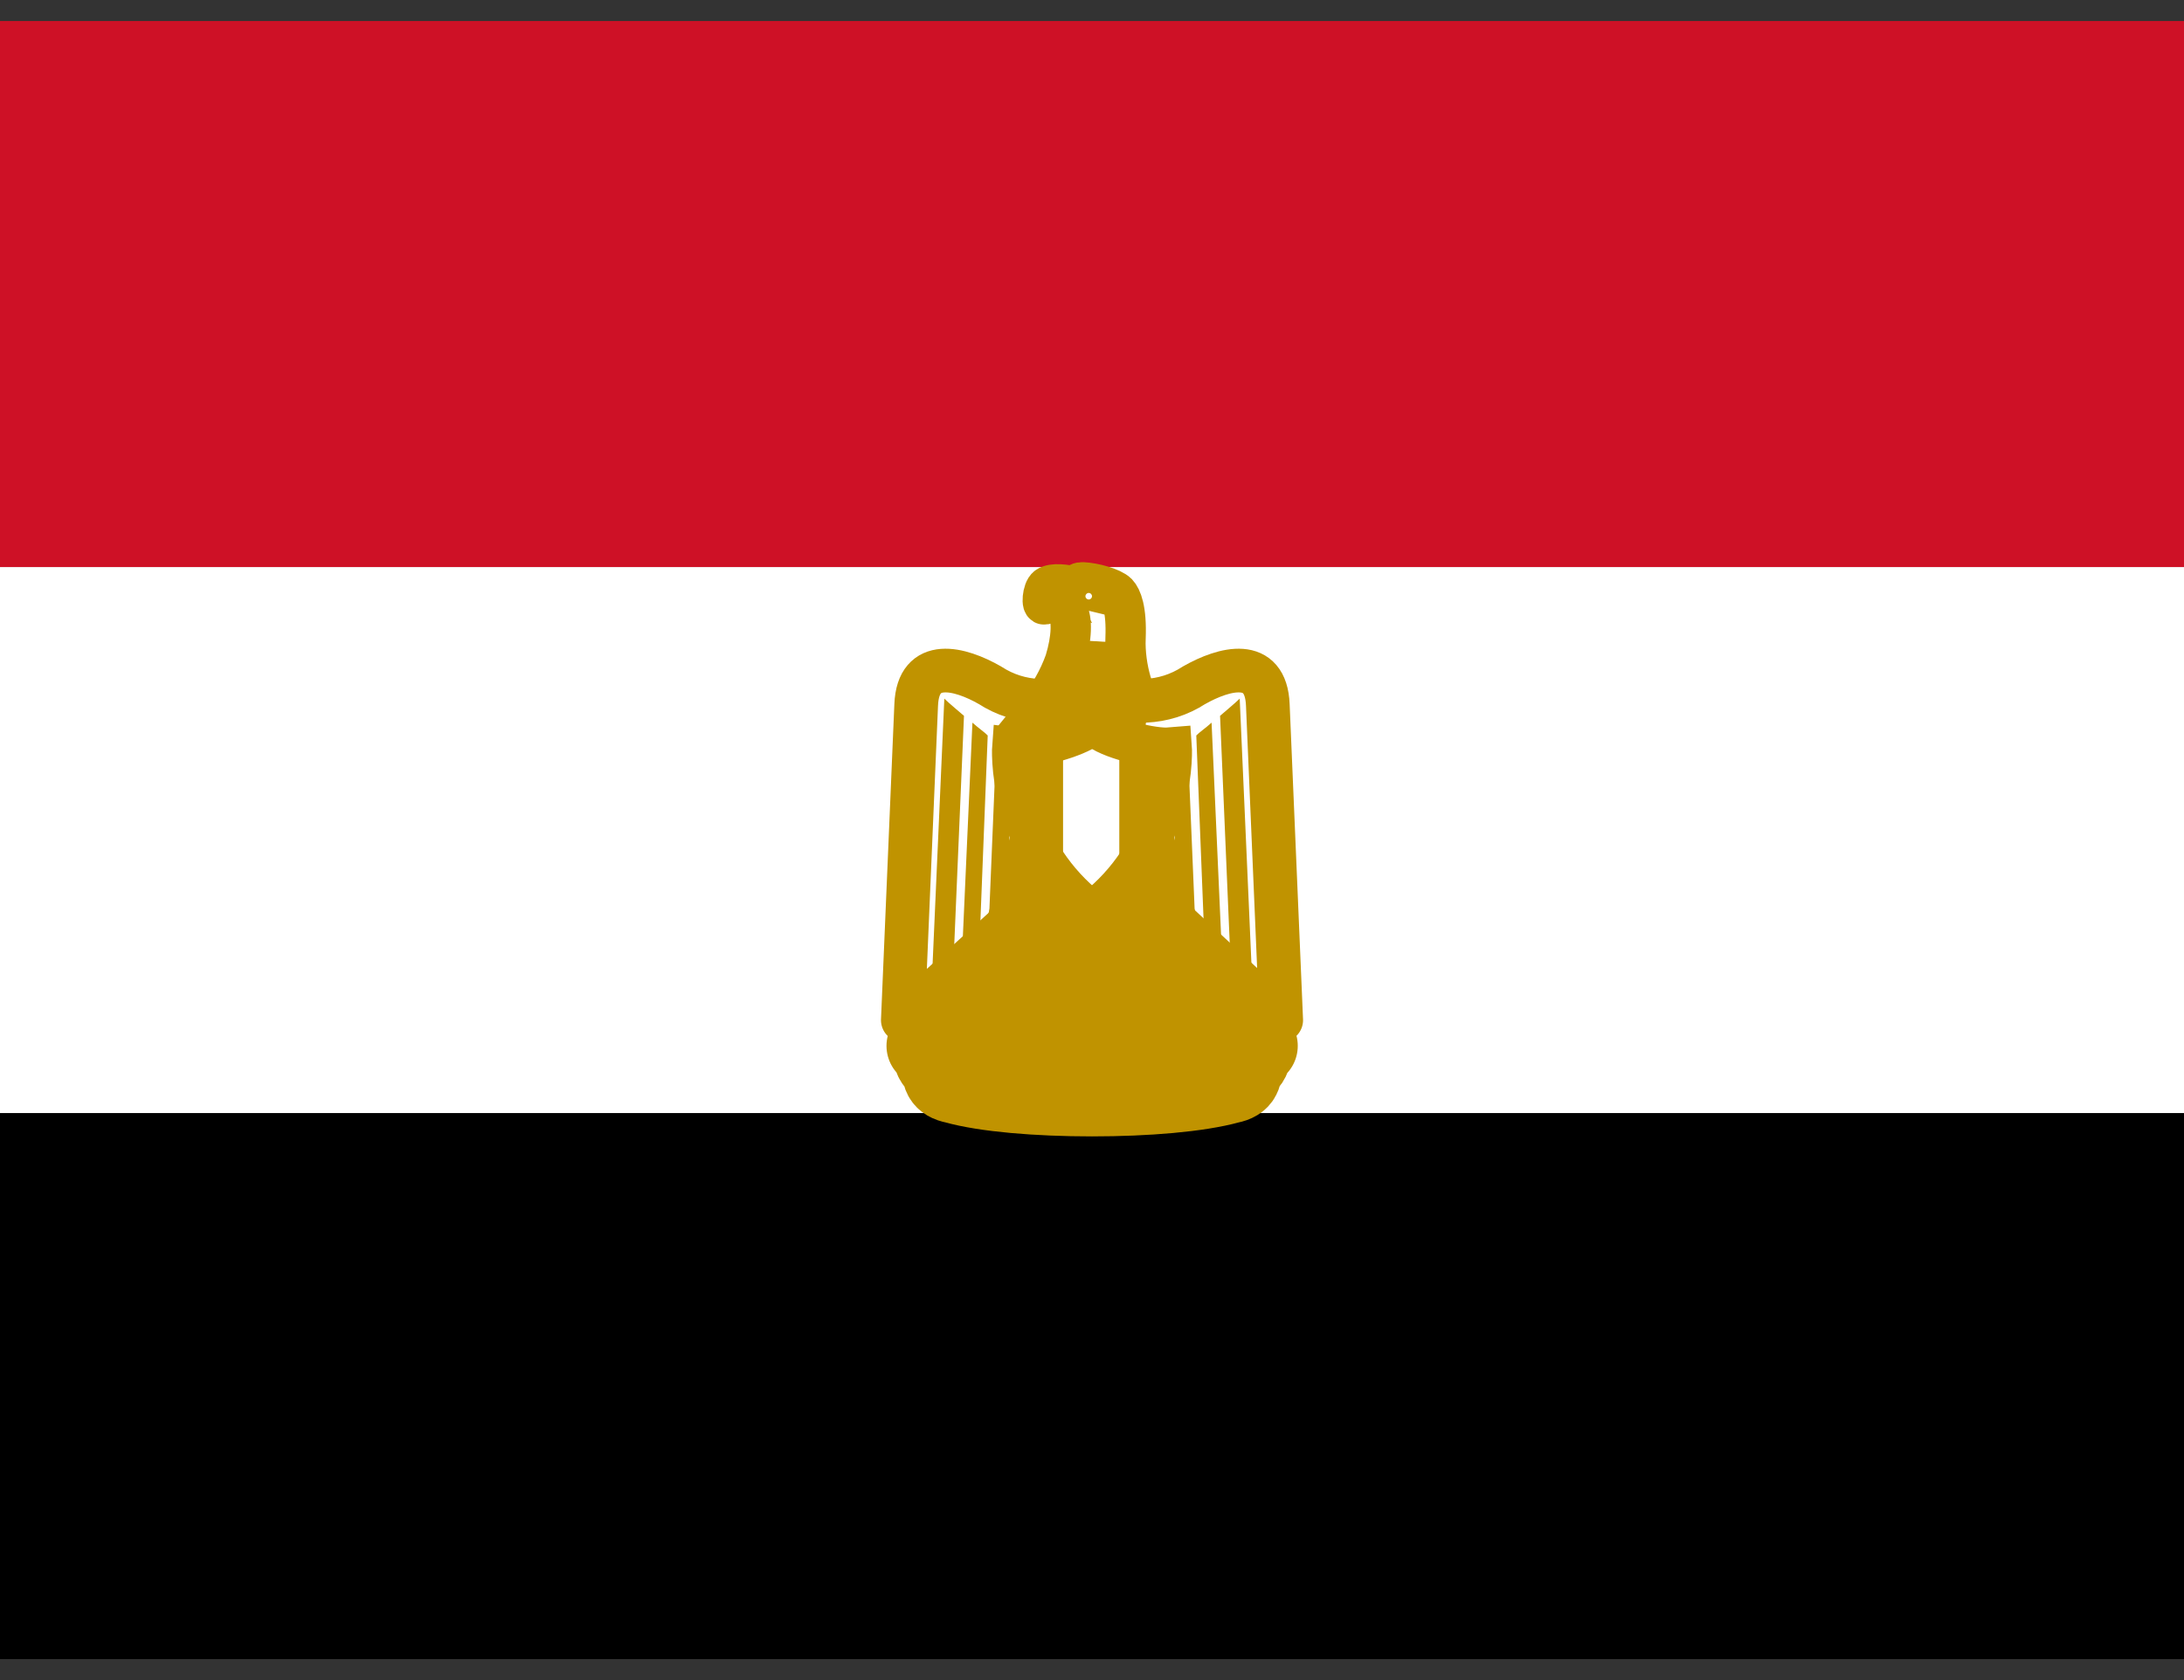
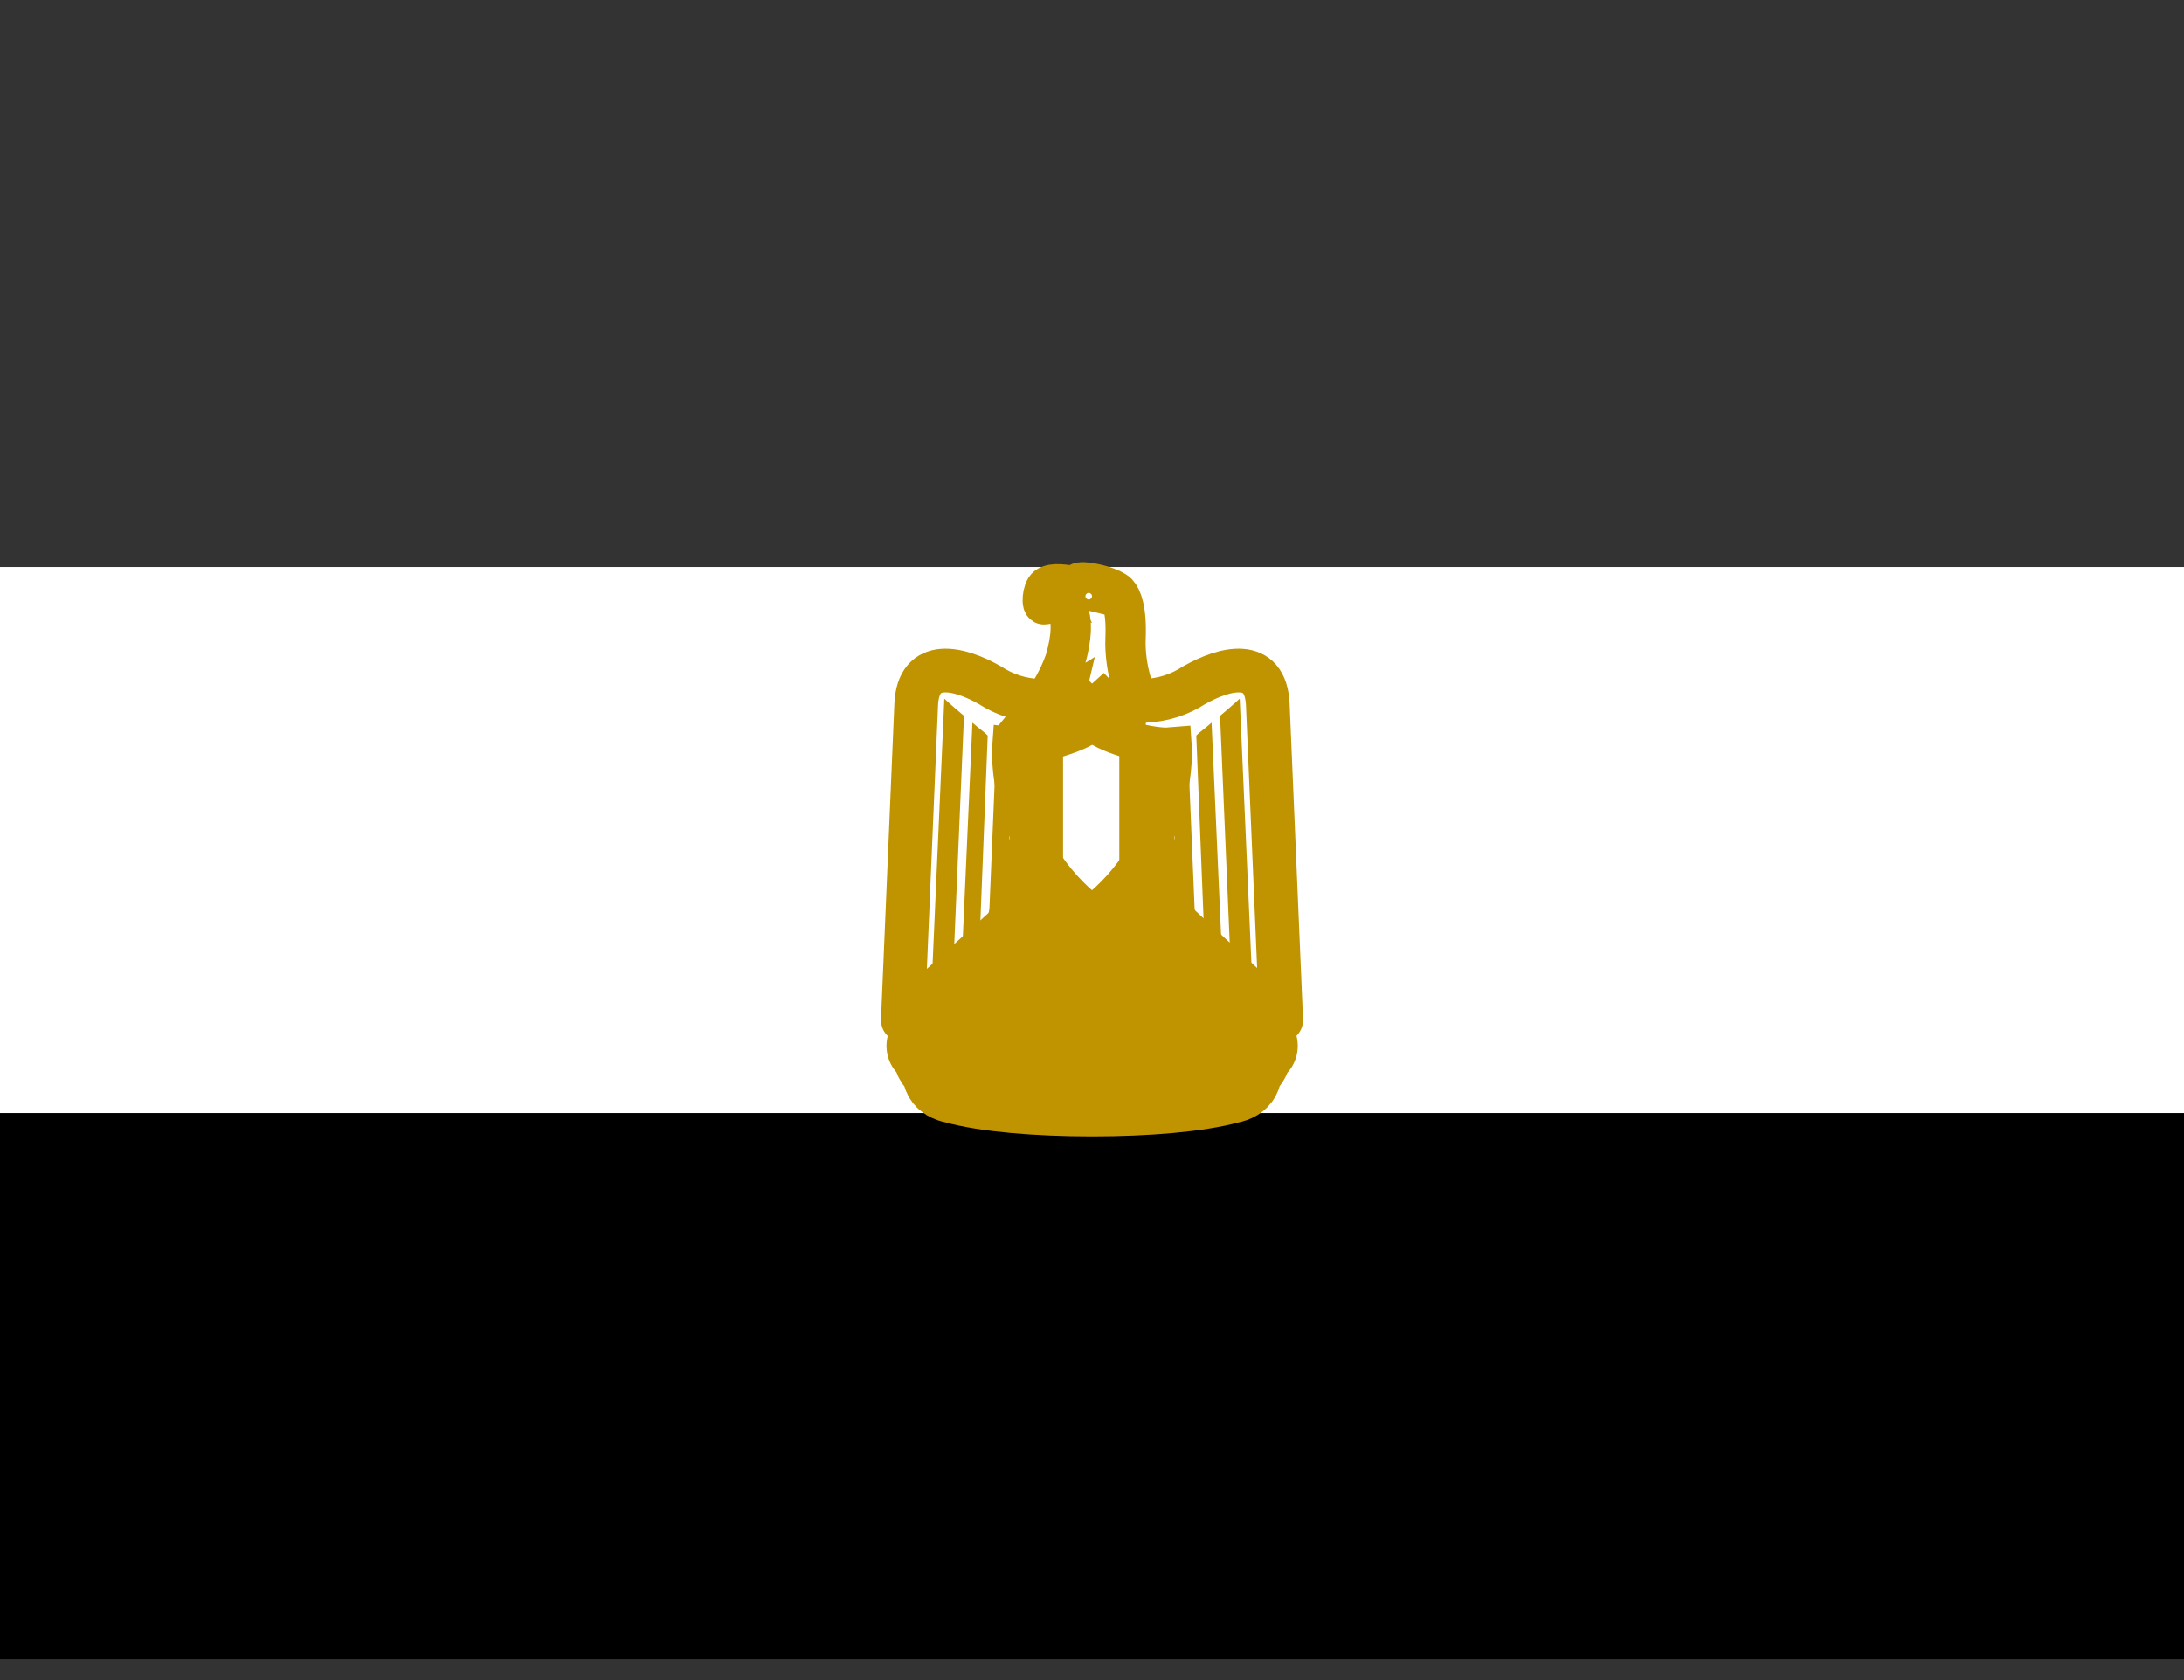
<svg xmlns="http://www.w3.org/2000/svg" width="52" height="40" viewBox="0 0 52 40" fill="none">
  <rect x="0" y="0" width="52" height="40" fill="#333333" stroke="none" />
  <g clip-path="url(#clip0_1_5724)">
    <path d="M0 26.5H52V39.5H0V26.5Z" fill="black" />
    <path d="M0 13.5H52V26.5H0V13.5Z" fill="white" />
-     <path d="M0 0.5H52V13.5H0V0.5Z" fill="#CE1126" />
    <path d="M26.052 20.155L30.505 24.289L30.186 16.782C30.141 15.644 29.153 15.904 28.431 16.314C27.71 16.782 26.871 16.782 26 16.476C25.123 16.782 24.291 16.782 23.569 16.314C22.854 15.904 21.86 15.644 21.814 16.782L21.496 24.289L26.052 20.155Z" fill="white" stroke="#C09300" stroke-width="1.04" stroke-linejoin="round" />
    <path d="M22.328 16.523L22.016 23.822L21.496 24.29L21.814 16.782C21.968 16.665 22.142 16.576 22.328 16.523ZM22.952 17.043L22.692 23.152L22.172 23.686L22.484 16.633C22.588 16.737 22.893 16.991 22.952 17.043ZM23.517 17.511L23.316 22.607L22.893 23.016L23.153 17.205C23.257 17.302 23.465 17.452 23.517 17.511ZM24.135 17.77L23.933 22.113L23.524 22.444L23.725 17.614C23.829 17.66 24.031 17.77 24.135 17.77ZM24.707 17.77L24.557 21.391L24.135 21.8L24.297 17.816C24.395 17.816 24.661 17.816 24.707 17.77Z" fill="#C09300" />
    <path d="M29.673 16.523L29.985 23.822L30.505 24.29L30.186 16.782C30.033 16.665 29.859 16.576 29.673 16.523ZM29.049 17.043L29.309 23.152L29.829 23.686L29.517 16.633C29.413 16.737 29.107 16.991 29.049 17.043ZM28.483 17.511L28.685 22.607L29.107 23.016L28.847 17.205C28.743 17.302 28.535 17.452 28.483 17.511ZM27.866 17.77L28.067 22.113L28.477 22.444L28.275 17.614C28.171 17.66 27.97 17.77 27.866 17.77ZM27.294 17.77L27.443 21.391L27.866 21.8L27.703 17.816C27.606 17.816 27.339 17.816 27.294 17.77Z" fill="#C09300" />
    <path d="M26.208 20.974L26.832 23.822L26.624 24.029L26.41 23.867L26.058 21.332L26.208 23.867L26 24.127L25.799 23.867L25.948 21.332L25.59 23.867L25.376 24.029L25.168 23.822L25.792 20.981H26.208V20.974Z" fill="#C09300" stroke="#C09300" stroke-width="0.88" />
    <path d="M24.603 19.727L23.361 24.127L25.071 24.387L25.792 21.078L24.603 19.727Z" fill="white" stroke="#C09300" stroke-width="0.96" stroke-linejoin="round" />
    <path d="M24.193 21.235L24.343 21.592L25.149 20.825" stroke="#C09300" stroke-width="1.04" stroke-linejoin="round" />
    <path d="M24.752 20.324L24.921 21.904L25.435 21.228M25.227 21.488L25.506 22.463M25.617 22.105L25.051 22.963M25.227 23.821L25.045 22.963M25.045 22.963L24.889 22.092L24.505 22.606L24.343 22.014L23.81 22.56L24.076 23.548L24.453 22.937L24.655 23.561L25.045 22.963Z" stroke="#C09300" stroke-width="1.04" stroke-linejoin="round" />
    <path d="M23.725 24.029L24.07 23.542L24.291 24.29L24.603 23.77L24.804 24.393" stroke="#C09300" stroke-width="1.04" stroke-linejoin="round" />
    <path d="M27.398 19.727L28.639 24.127L26.93 24.387L26.208 21.078L27.398 19.727Z" fill="white" stroke="#C09300" stroke-width="0.96" stroke-linejoin="round" />
-     <path d="M27.807 21.235L27.658 21.592L26.852 20.825" stroke="#C09300" stroke-width="1.04" stroke-linejoin="round" />
    <path d="M27.248 20.324L27.079 21.904L26.565 21.228M26.773 21.488L26.494 22.463M26.383 22.105L26.949 22.963M26.773 23.821L26.955 22.963M26.955 22.963L27.111 22.092L27.495 22.606L27.657 22.014L28.19 22.56L27.924 23.548L27.547 22.937L27.345 23.561L26.955 22.963Z" stroke="#C09300" stroke-width="1.04" stroke-linejoin="round" />
    <path d="M28.275 24.029L27.931 23.542L27.71 24.29L27.398 23.77L27.196 24.393" stroke="#C09300" stroke-width="1.04" stroke-linejoin="round" />
    <path d="M26 26.096C27.3 26.096 28.535 25.992 29.263 25.791C29.568 25.732 29.568 25.576 29.568 25.368C29.88 25.264 29.724 24.9 29.939 24.9C29.718 24.965 29.679 24.543 29.419 24.595C29.419 24.231 29.048 24.185 28.743 24.289C28.125 24.491 27.033 24.543 26 24.543C24.96 24.491 23.881 24.491 23.257 24.283C22.951 24.185 22.587 24.231 22.587 24.595C22.327 24.543 22.282 24.959 22.067 24.9C22.282 24.9 22.119 25.271 22.431 25.368C22.431 25.576 22.431 25.732 22.743 25.791C23.458 25.992 24.706 26.096 26 26.096Z" fill="white" stroke="#C09300" stroke-width="1.92" stroke-linecap="round" stroke-linejoin="round" />
    <path d="M24.238 24.127C24.654 24.185 25.122 24.231 25.486 24.185C25.695 24.185 25.844 24.543 25.428 24.595C25.07 24.64 24.498 24.595 24.193 24.543C23.791 24.472 23.392 24.386 22.997 24.283C22.633 24.127 22.893 23.828 23.101 23.867C23.472 23.986 23.853 24.073 24.238 24.127ZM27.762 24.127C27.346 24.185 26.878 24.231 26.526 24.185C26.305 24.185 26.156 24.543 26.572 24.595C26.936 24.64 27.502 24.595 27.807 24.543C28.067 24.491 28.639 24.393 29.003 24.283C29.367 24.127 29.107 23.828 28.899 23.867C28.528 23.986 28.147 24.073 27.762 24.127Z" fill="white" stroke="#C09300" stroke-width="1.04" stroke-linecap="round" stroke-linejoin="round" />
    <path d="M22.945 23.925C22.633 23.867 22.49 24.231 22.587 24.439C22.633 24.335 22.847 24.335 22.893 24.231C22.951 24.075 22.847 24.075 22.951 23.925H22.945ZM24.193 24.881C24.193 24.673 24.394 24.699 24.394 24.491C24.394 24.393 24.342 24.231 24.238 24.231C24.184 24.234 24.133 24.257 24.095 24.295C24.056 24.334 24.034 24.385 24.03 24.439C23.985 24.64 24.193 24.673 24.193 24.881ZM25.668 24.289C25.974 24.289 25.941 24.699 25.798 24.907C25.798 24.757 25.538 24.699 25.538 24.595C25.538 24.439 25.772 24.439 25.668 24.289ZM29.048 23.925C29.367 23.867 29.516 24.231 29.412 24.439C29.367 24.335 29.152 24.335 29.107 24.231C29.048 24.075 29.152 24.075 29.048 23.925ZM27.82 24.874C27.82 24.666 27.612 24.692 27.612 24.484C27.612 24.387 27.664 24.224 27.768 24.224C27.822 24.227 27.873 24.25 27.912 24.289C27.95 24.327 27.973 24.378 27.976 24.432C28.021 24.634 27.813 24.666 27.813 24.874H27.82ZM26.325 24.289C26.019 24.289 26.052 24.699 26.195 24.907C26.195 24.757 26.455 24.699 26.455 24.595C26.455 24.439 26.221 24.439 26.325 24.289Z" fill="white" stroke="#C09300" stroke-width="1.04" stroke-linecap="round" stroke-linejoin="round" />
    <path d="M23.055 24.029C23.159 24.029 23.315 24.075 23.361 24.133L23.055 24.029ZM23.569 24.185C23.621 24.185 23.829 24.231 23.926 24.289L23.569 24.185ZM25.428 24.393C25.33 24.393 25.122 24.393 25.07 24.439L25.428 24.387V24.393ZM24.862 24.393C24.804 24.335 24.602 24.335 24.498 24.393H24.862ZM28.944 24.029C28.834 24.031 28.727 24.067 28.639 24.133L28.944 24.029ZM28.437 24.185C28.372 24.185 28.177 24.231 28.073 24.289L28.437 24.185ZM26.572 24.393C26.669 24.393 26.877 24.393 26.936 24.439L26.572 24.387V24.393ZM27.137 24.393C27.196 24.335 27.397 24.335 27.501 24.393H27.137Z" fill="white" stroke="#C09300" stroke-width="0.72" stroke-linecap="round" stroke-linejoin="round" />
    <path d="M22.965 24.848C22.932 24.841 22.913 24.808 22.926 24.782C22.932 24.737 22.965 24.718 22.991 24.73C23.017 24.73 23.049 24.77 23.049 24.782L23.023 24.828L23.01 24.834C23.01 24.848 22.984 24.848 22.965 24.848ZM26.54 25.101C26.527 25.101 26.501 25.069 26.501 25.055C26.501 25.029 26.54 24.991 26.566 24.991L26.618 25.017C26.637 25.036 26.637 25.075 26.611 25.095C26.598 25.108 26.559 25.108 26.54 25.095V25.101ZM26.559 25.264C26.533 25.25 26.527 25.238 26.52 25.212C26.52 25.179 26.52 25.172 26.553 25.153L26.579 25.14L26.605 25.153C26.631 25.166 26.65 25.179 26.65 25.205C26.65 25.224 26.631 25.244 26.605 25.257C26.585 25.27 26.579 25.27 26.559 25.257V25.264Z" fill="#C09300" />
    <path d="M23.257 24.549C23.231 24.549 23.199 24.575 23.179 24.588C23.14 24.594 23.088 24.62 23.049 24.588C23.01 24.581 22.958 24.588 22.952 24.64C22.958 24.685 23.017 24.705 23.056 24.679C23.082 24.646 23.153 24.62 23.166 24.679C23.134 24.731 23.14 24.789 23.114 24.835C23.114 24.867 23.095 24.893 23.082 24.919C23.049 24.919 23.017 24.919 22.991 24.939C22.97 24.939 22.951 24.944 22.933 24.953C22.914 24.962 22.899 24.975 22.887 24.991C22.861 25.03 22.835 25.069 22.828 25.121C22.835 25.16 22.893 25.173 22.932 25.179L23.062 25.218L23.27 25.277C23.374 25.309 23.478 25.322 23.582 25.348L23.615 25.355C23.66 25.368 23.68 25.322 23.68 25.29L23.745 25.056C23.758 25.023 23.777 24.958 23.719 24.971C23.686 24.991 23.654 25.023 23.615 25.023C23.556 25.023 23.589 25.088 23.615 25.108C23.615 25.147 23.602 25.192 23.582 25.225C23.543 25.244 23.504 25.225 23.465 25.212C23.433 25.212 23.355 25.192 23.387 25.147L23.42 25.03C23.439 24.991 23.439 24.945 23.452 24.9C23.426 24.854 23.387 24.919 23.355 24.926C23.329 24.939 23.251 24.945 23.29 24.991C23.329 25.017 23.303 25.062 23.29 25.101C23.29 25.147 23.238 25.166 23.199 25.147C23.16 25.147 23.101 25.114 23.134 25.075L23.166 24.958L23.212 24.828C23.212 24.783 23.231 24.75 23.251 24.711C23.251 24.666 23.283 24.627 23.283 24.581C23.283 24.562 23.27 24.555 23.257 24.555V24.549ZM23.017 25.023C23.02 25.022 23.023 25.021 23.026 25.021C23.03 25.021 23.033 25.022 23.036 25.023C23.049 25.036 23.049 25.049 23.036 25.062L23.017 25.075C22.984 25.075 22.978 25.069 22.978 25.056C22.978 25.049 22.978 25.043 22.997 25.036C23.005 25.031 23.014 25.026 23.023 25.023H23.017ZM22.952 25.348C22.919 25.322 22.926 25.303 22.971 25.264C22.997 25.251 23.004 25.251 23.03 25.27C23.069 25.303 23.069 25.322 23.03 25.355C23.017 25.368 23.01 25.368 22.997 25.368C22.978 25.368 22.971 25.368 22.952 25.355V25.348ZM23.147 25.413C23.132 25.409 23.12 25.399 23.113 25.386C23.105 25.372 23.104 25.357 23.108 25.342C23.121 25.316 23.127 25.309 23.166 25.309C23.212 25.309 23.218 25.316 23.225 25.355C23.225 25.381 23.225 25.387 23.205 25.4C23.198 25.406 23.189 25.41 23.18 25.412C23.172 25.415 23.162 25.415 23.153 25.413H23.147ZM28.945 25.413C28.932 25.407 28.925 25.4 28.925 25.381C28.925 25.355 28.938 25.335 28.977 25.322C29.016 25.303 29.042 25.303 29.055 25.335C29.075 25.374 29.075 25.387 29.049 25.413C29.036 25.433 29.029 25.433 28.997 25.433C28.964 25.433 28.958 25.433 28.945 25.42V25.413ZM23.42 25.491C23.394 25.491 23.381 25.465 23.381 25.439C23.381 25.42 23.381 25.413 23.394 25.4L23.433 25.387L23.472 25.394C23.504 25.42 23.511 25.446 23.491 25.472C23.472 25.498 23.452 25.498 23.413 25.491H23.42ZM24.837 25.556L24.824 25.537C24.824 25.498 24.824 25.465 24.837 25.426C24.843 25.394 24.837 25.361 24.85 25.329L24.876 25.147C24.876 25.114 24.876 25.082 24.889 25.056C24.895 25.004 24.889 24.958 24.902 24.913C24.902 24.893 24.921 24.848 24.941 24.874C24.967 24.913 24.999 24.939 25.032 24.971C25.058 24.991 25.032 25.017 25.012 25.023C24.986 25.03 24.98 25.062 24.98 25.088L24.967 25.166C24.967 25.212 24.967 25.251 24.954 25.296L24.947 25.413L24.934 25.491C24.934 25.517 24.934 25.55 24.908 25.563C24.889 25.576 24.856 25.576 24.843 25.556H24.837ZM26.767 24.919L26.683 24.997C26.644 25.03 26.715 25.043 26.722 25.069C26.735 25.108 26.735 25.147 26.735 25.186C26.748 25.225 26.754 25.257 26.748 25.296C26.748 25.342 26.696 25.329 26.67 25.355C26.637 25.368 26.624 25.4 26.605 25.42C26.589 25.452 26.58 25.488 26.579 25.524C26.579 25.556 26.559 25.589 26.579 25.615L26.585 25.628H26.618L26.715 25.621C26.793 25.608 26.878 25.608 26.956 25.602L27.099 25.589C27.138 25.595 27.157 25.556 27.157 25.524C27.131 25.478 27.151 25.433 27.131 25.394C27.118 25.342 27.125 25.296 27.118 25.251C27.118 25.212 27.073 25.199 27.053 25.225C27.027 25.251 26.988 25.257 26.975 25.283C26.956 25.322 27.014 25.322 27.027 25.348L27.034 25.446C27.04 25.485 27.001 25.485 26.969 25.491C26.936 25.504 26.891 25.511 26.871 25.472C26.858 25.439 26.858 25.407 26.858 25.374C26.858 25.309 26.839 25.257 26.839 25.199C26.839 25.134 26.819 25.062 26.819 24.991C26.819 24.958 26.813 24.913 26.767 24.919ZM26.728 25.452H26.748V25.504L26.728 25.511C26.72 25.514 26.711 25.516 26.702 25.517C26.698 25.517 26.694 25.517 26.689 25.517C26.676 25.504 26.676 25.485 26.696 25.465L26.728 25.452ZM24.778 24.854C24.759 24.854 24.726 24.9 24.7 24.893C24.642 24.9 24.648 24.958 24.694 24.978V25.03C24.7 25.082 24.668 25.127 24.674 25.179C24.674 25.231 24.655 25.29 24.655 25.348C24.635 25.407 24.635 25.465 24.629 25.524C24.622 25.576 24.583 25.556 24.551 25.543V25.478C24.557 25.42 24.518 25.407 24.473 25.4C24.427 25.4 24.408 25.368 24.421 25.329C24.44 25.303 24.486 25.309 24.518 25.309C24.583 25.322 24.577 25.238 24.544 25.205C24.518 25.166 24.466 25.14 24.453 25.101C24.453 25.049 24.421 24.991 24.375 24.965C24.304 24.958 24.245 25.017 24.226 25.082C24.193 25.082 24.161 25.095 24.135 25.108C24.089 25.121 24.024 25.199 24.089 25.231C24.122 25.238 24.232 25.264 24.18 25.309C24.154 25.361 24.102 25.361 24.057 25.348C24.011 25.348 23.959 25.322 23.959 25.27C23.953 25.218 23.953 25.166 23.933 25.121C23.92 25.069 23.862 25.082 23.855 25.134C23.81 25.166 23.816 25.225 23.849 25.264C23.868 25.309 23.849 25.368 23.829 25.407C23.816 25.472 23.751 25.472 23.706 25.485C23.686 25.498 23.602 25.485 23.634 25.53C23.683 25.553 23.737 25.56 23.79 25.55C23.842 25.55 23.888 25.504 23.92 25.459C23.953 25.426 24.011 25.446 24.063 25.446C24.109 25.446 24.161 25.478 24.213 25.452C24.226 25.42 24.291 25.355 24.31 25.42C24.31 25.478 24.356 25.504 24.408 25.498C24.466 25.498 24.44 25.537 24.44 25.576C24.44 25.634 24.486 25.667 24.538 25.693H24.59C24.635 25.673 24.687 25.654 24.707 25.602C24.726 25.556 24.726 25.504 24.739 25.459C24.752 25.387 24.765 25.309 24.765 25.238C24.785 25.173 24.778 25.101 24.791 25.03L24.811 24.88C24.811 24.848 24.798 24.848 24.778 24.854ZM24.343 25.121C24.349 25.121 24.356 25.134 24.356 25.153C24.356 25.179 24.369 25.199 24.388 25.205V25.225L24.336 25.238C24.304 25.238 24.278 25.225 24.258 25.205L24.245 25.192L24.265 25.179L24.297 25.147C24.317 25.127 24.33 25.121 24.343 25.121ZM28.633 24.607C28.595 24.61 28.558 24.617 28.522 24.627C28.457 24.627 28.425 24.692 28.49 24.731C28.529 24.828 28.587 24.705 28.652 24.718C28.743 24.731 28.75 24.835 28.769 24.913C28.769 24.984 28.795 25.056 28.815 25.127C28.88 25.199 28.769 25.244 28.724 25.192C28.685 25.147 28.594 25.095 28.548 25.153C28.49 25.179 28.483 25.257 28.438 25.283C28.36 25.303 28.353 25.205 28.308 25.166C28.269 25.108 28.197 25.101 28.139 25.088C28.113 25.03 28.126 24.932 28.074 24.893C28.022 24.913 27.931 25.004 28.009 25.049C28.074 25.114 27.976 25.14 27.944 25.179C27.892 25.238 27.879 25.309 27.879 25.374C27.794 25.42 27.781 25.322 27.768 25.264C27.768 25.192 27.703 25.212 27.658 25.238C27.593 25.264 27.567 25.322 27.528 25.368V25.498C27.541 25.556 27.606 25.53 27.645 25.524C27.71 25.498 27.736 25.569 27.684 25.608C27.645 25.647 27.541 25.628 27.554 25.699H27.658C27.723 25.68 27.801 25.628 27.807 25.55C27.82 25.485 27.918 25.491 27.97 25.478C28.035 25.459 28.119 25.452 28.139 25.543C28.184 25.589 28.282 25.641 28.334 25.576C28.358 25.56 28.378 25.538 28.391 25.511C28.404 25.485 28.409 25.455 28.405 25.426C28.399 25.374 28.49 25.374 28.516 25.407C28.548 25.459 28.652 25.446 28.704 25.407C28.756 25.374 28.769 25.303 28.847 25.303L29.198 25.205C29.289 25.186 29.185 25.127 29.159 25.088C29.094 25.056 29.029 25.199 28.951 25.127C28.886 25.082 28.893 24.997 28.873 24.926C28.854 24.835 28.86 24.731 28.795 24.666C28.756 24.62 28.691 24.607 28.633 24.607ZM28.191 25.225C28.197 25.225 28.21 25.225 28.223 25.238C28.249 25.251 28.269 25.277 28.269 25.303C28.269 25.316 28.269 25.316 28.249 25.322L28.217 25.335C28.204 25.335 28.171 25.316 28.171 25.303V25.277C28.158 25.251 28.158 25.251 28.171 25.238L28.191 25.225ZM28.613 25.251C28.639 25.251 28.652 25.251 28.665 25.27C28.672 25.296 28.665 25.309 28.639 25.322L28.607 25.335L28.581 25.316C28.568 25.309 28.561 25.303 28.561 25.29C28.561 25.27 28.587 25.251 28.613 25.244V25.251ZM28.028 25.251C28.041 25.251 28.048 25.251 28.054 25.264C28.067 25.277 28.074 25.283 28.074 25.303V25.342C28.074 25.361 28.074 25.355 28.035 25.355C27.996 25.355 27.989 25.355 27.989 25.316C27.989 25.29 27.989 25.283 28.009 25.27C28.015 25.257 28.028 25.257 28.035 25.257L28.028 25.251ZM27.677 25.348C27.683 25.35 27.689 25.354 27.693 25.358C27.698 25.363 27.701 25.368 27.703 25.374C27.703 25.394 27.703 25.407 27.69 25.413C27.671 25.42 27.638 25.426 27.625 25.413C27.625 25.411 27.625 25.409 27.625 25.407C27.612 25.4 27.612 25.394 27.625 25.387V25.381L27.638 25.361C27.642 25.355 27.648 25.35 27.655 25.348C27.662 25.346 27.67 25.346 27.677 25.348ZM28.275 25.426L28.308 25.433V25.472H28.23L28.223 25.459C28.223 25.446 28.223 25.439 28.236 25.433L28.275 25.426ZM27.164 25.738C27.157 25.738 27.144 25.732 27.157 25.725C27.164 25.706 27.19 25.699 27.209 25.686C27.244 25.673 27.276 25.65 27.3 25.621C27.3 25.595 27.326 25.582 27.326 25.556L27.32 25.465C27.311 25.438 27.292 25.415 27.268 25.4C27.248 25.394 27.222 25.387 27.216 25.361C27.216 25.342 27.235 25.322 27.242 25.303L27.281 25.225C27.3 25.205 27.326 25.225 27.333 25.238L27.365 25.303C27.385 25.322 27.398 25.342 27.404 25.368C27.417 25.394 27.43 25.413 27.43 25.433L27.443 25.517C27.443 25.55 27.443 25.589 27.43 25.621L27.391 25.673C27.372 25.693 27.352 25.712 27.326 25.719C27.307 25.725 27.294 25.745 27.268 25.745H27.17L27.164 25.738ZM26.715 25.764C26.702 25.751 26.696 25.745 26.696 25.725C26.696 25.706 26.696 25.706 26.715 25.686C26.741 25.66 26.754 25.66 26.806 25.686C26.852 25.712 26.871 25.712 26.871 25.693C26.878 25.68 26.904 25.66 26.936 25.66C26.948 25.661 26.96 25.665 26.969 25.673C26.982 25.686 26.988 25.693 26.988 25.719C26.988 25.751 26.988 25.751 26.969 25.771C26.949 25.784 26.949 25.784 26.923 25.784C26.912 25.783 26.901 25.779 26.891 25.772C26.882 25.765 26.875 25.756 26.871 25.745C26.871 25.732 26.871 25.725 26.858 25.738L26.845 25.745C26.832 25.745 26.806 25.764 26.793 25.777L26.761 25.784C26.735 25.784 26.735 25.784 26.715 25.764ZM25.428 25.186C25.383 25.186 25.337 25.225 25.331 25.27C25.344 25.316 25.383 25.368 25.357 25.413C25.376 25.478 25.305 25.504 25.259 25.472C25.233 25.407 25.22 25.342 25.175 25.277C25.123 25.264 25.103 25.348 25.064 25.381C25.084 25.426 25.136 25.472 25.142 25.53C25.155 25.595 25.116 25.66 25.071 25.686C25.025 25.732 24.96 25.719 24.908 25.725C24.843 25.764 24.954 25.777 24.986 25.777C25.051 25.784 25.123 25.777 25.181 25.725C25.227 25.706 25.22 25.615 25.279 25.608L25.591 25.628C25.643 25.641 25.727 25.621 25.766 25.66C25.766 25.725 25.831 25.777 25.89 25.803C25.922 25.816 25.955 25.771 25.987 25.764C26.052 25.745 26.033 25.667 26.072 25.634H26.397C26.41 25.634 26.416 25.602 26.436 25.589L26.423 25.465C26.403 25.413 26.423 25.348 26.39 25.303C26.332 25.29 26.286 25.335 26.234 25.342C26.169 25.368 26.124 25.426 26.117 25.491C26.085 25.55 26.026 25.478 26.052 25.426L26.046 25.361C26.013 25.329 25.955 25.342 25.909 25.335L25.714 25.322C25.649 25.322 25.591 25.329 25.539 25.316C25.474 25.316 25.474 25.251 25.474 25.199C25.461 25.189 25.444 25.184 25.428 25.186ZM25.558 25.426L25.623 25.433H25.708C25.773 25.446 25.838 25.446 25.903 25.446C25.916 25.446 25.929 25.459 25.942 25.472V25.602C25.942 25.621 25.942 25.647 25.929 25.654C25.925 25.659 25.921 25.663 25.916 25.667C25.906 25.665 25.897 25.661 25.889 25.656C25.881 25.65 25.875 25.643 25.87 25.634V25.543C25.857 25.532 25.841 25.526 25.825 25.524L25.656 25.517L25.526 25.511C25.506 25.504 25.48 25.511 25.467 25.485C25.454 25.472 25.474 25.446 25.493 25.439C25.514 25.43 25.536 25.426 25.558 25.426ZM26.293 25.446C26.299 25.446 26.306 25.446 26.306 25.465L26.319 25.498C26.319 25.504 26.319 25.511 26.306 25.511C26.273 25.524 26.241 25.524 26.228 25.511C26.228 25.504 26.228 25.478 26.241 25.472L26.293 25.446Z" fill="#C09300" />
    <path d="M26 21.767C28.119 20.142 27.937 17.75 27.937 17.75L27.774 17.763C27.326 17.763 26.266 17.503 26.019 17.185C25.759 17.477 24.667 17.77 24.225 17.77L24.063 17.75C24.063 17.75 23.874 20.136 26 21.767Z" fill="white" stroke="#C09300" stroke-width="0.88" />
-     <path d="M27.768 17.919H27.716C27.313 17.919 26.377 17.718 26.013 17.406C25.636 17.692 24.68 17.926 24.284 17.926C24.266 17.925 24.249 17.923 24.232 17.919C24.235 18.33 24.292 18.739 24.401 19.135C24.662 20.09 25.222 20.935 26 21.547C26.778 20.933 27.339 20.085 27.599 19.128C27.707 18.735 27.764 18.328 27.768 17.919Z" fill="white" stroke="#C09300" stroke-width="0.72" />
    <path d="M25.311 17.724C24.962 17.838 24.599 17.904 24.232 17.919L24.239 18.186C24.261 18.505 24.316 18.82 24.401 19.128C24.576 19.767 24.887 20.362 25.311 20.87V17.724ZM26.65 17.724V20.922C27.096 20.402 27.42 19.789 27.599 19.128C27.685 18.82 27.74 18.505 27.762 18.186L27.768 17.926H27.716C27.469 17.926 27.04 17.848 26.65 17.718V17.724Z" fill="#C09300" />
    <path d="M26.799 16.945C26.845 16.951 26.741 16.717 26.741 16.717C26.858 16.834 27.287 16.866 27.287 16.866C27.027 16.75 26.767 15.885 26.799 15.19C26.826 14.501 26.702 14.227 26.605 14.123C26.474 13.993 26.052 13.877 25.779 13.864C25.616 13.857 25.649 13.98 25.649 13.98C25.357 13.909 25.064 13.877 24.934 13.967C24.817 14.046 24.791 14.455 24.882 14.383C25.096 14.208 25.285 14.37 25.415 14.559C25.532 14.722 25.526 15.19 25.357 15.742C25.207 16.16 24.987 16.549 24.706 16.892C24.966 16.892 25.331 16.665 25.331 16.665L25.246 17.023C25.519 16.892 25.733 16.691 25.733 16.691L25.994 16.964C26.078 16.847 26.253 16.691 26.253 16.691C26.253 16.691 26.468 16.919 26.799 16.951V16.945Z" fill="white" stroke="#C09300" stroke-width="0.96" />
-     <path d="M25.747 15.293C25.747 15.293 25.604 16.359 25.331 16.658M25.981 15.261C25.981 15.261 25.916 16.346 25.734 16.691M26.182 15.306C26.182 15.306 26.182 16.489 26.247 16.691M26.442 15.365C26.442 15.365 26.494 16.359 26.741 16.717" stroke="#C09300" stroke-width="1.04" />
    <path d="M25.48 14.774C25.474 14.698 25.452 14.625 25.415 14.559C25.285 14.364 25.096 14.208 24.882 14.383C24.882 14.383 24.953 14.156 25.116 14.149C25.233 14.143 25.512 14.241 25.759 14.656C25.759 14.656 25.577 14.617 25.532 14.656C25.454 14.722 25.486 14.774 25.486 14.774H25.48Z" fill="#C09300" stroke="#C09300" stroke-width="0.24" />
    <path d="M24.856 14.104C24.875 14.039 24.901 13.987 24.941 13.967C25.07 13.877 25.357 13.902 25.649 13.98C25.649 13.98 25.623 13.857 25.779 13.864C26.052 13.877 26.468 13.993 26.598 14.123C26.64 14.169 26.673 14.222 26.695 14.28C26.631 14.188 26.448 14.195 26.403 14.201C26.338 14.208 26.293 14.201 26.201 14.227C26.156 14.241 26.091 14.254 26.052 14.28C26.026 14.306 26 14.383 25.961 14.383C25.896 14.383 25.896 14.37 25.877 14.351C25.857 14.319 25.844 14.28 25.818 14.286C25.753 14.293 25.636 14.241 25.493 14.123C25.343 14.007 25.285 13.98 25.103 13.993C24.908 14.007 24.856 14.117 24.856 14.117V14.104Z" fill="#C09300" stroke="#C09300" stroke-width="0.24" />
    <path d="M25.922 14.273C25.965 14.273 26 14.238 26 14.195C26 14.152 25.965 14.117 25.922 14.117C25.879 14.117 25.844 14.152 25.844 14.195C25.844 14.238 25.879 14.273 25.922 14.273Z" fill="white" />
  </g>
  <defs>
    <clipPath id="clip0_1_5724">
      <rect width="52" height="39" fill="white" transform="translate(0 0.5)" />
    </clipPath>
  </defs>
</svg>